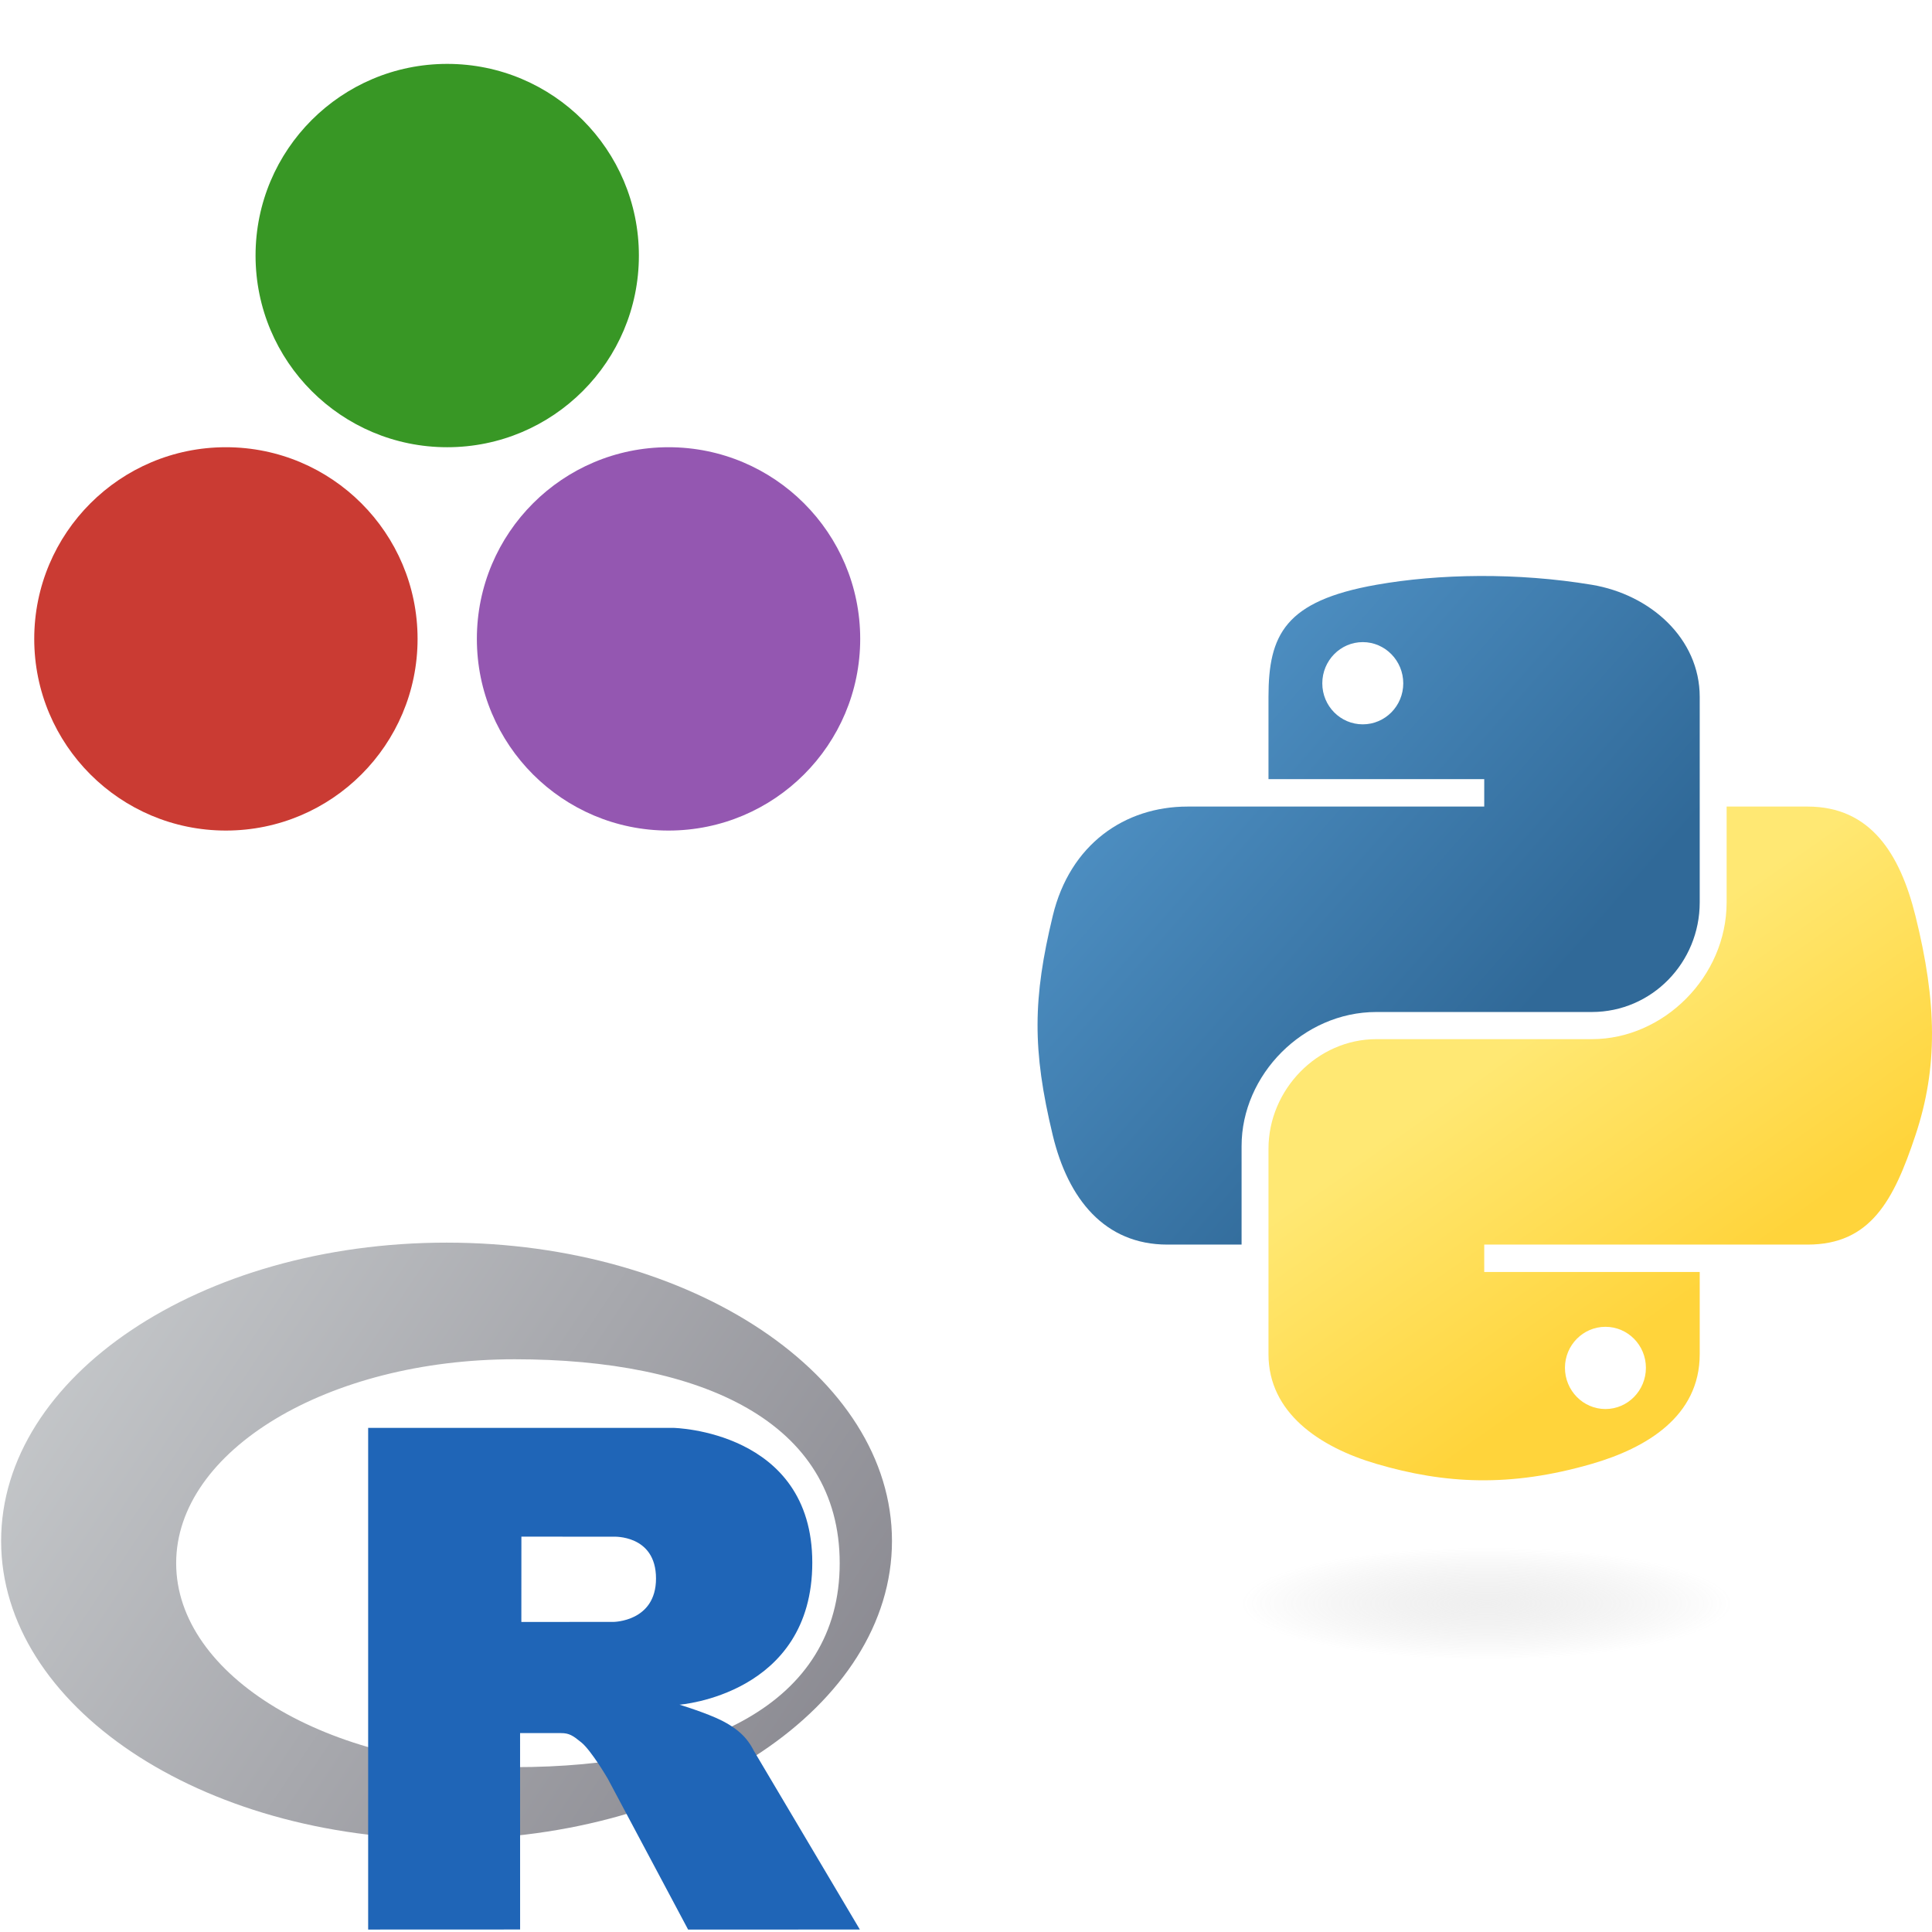
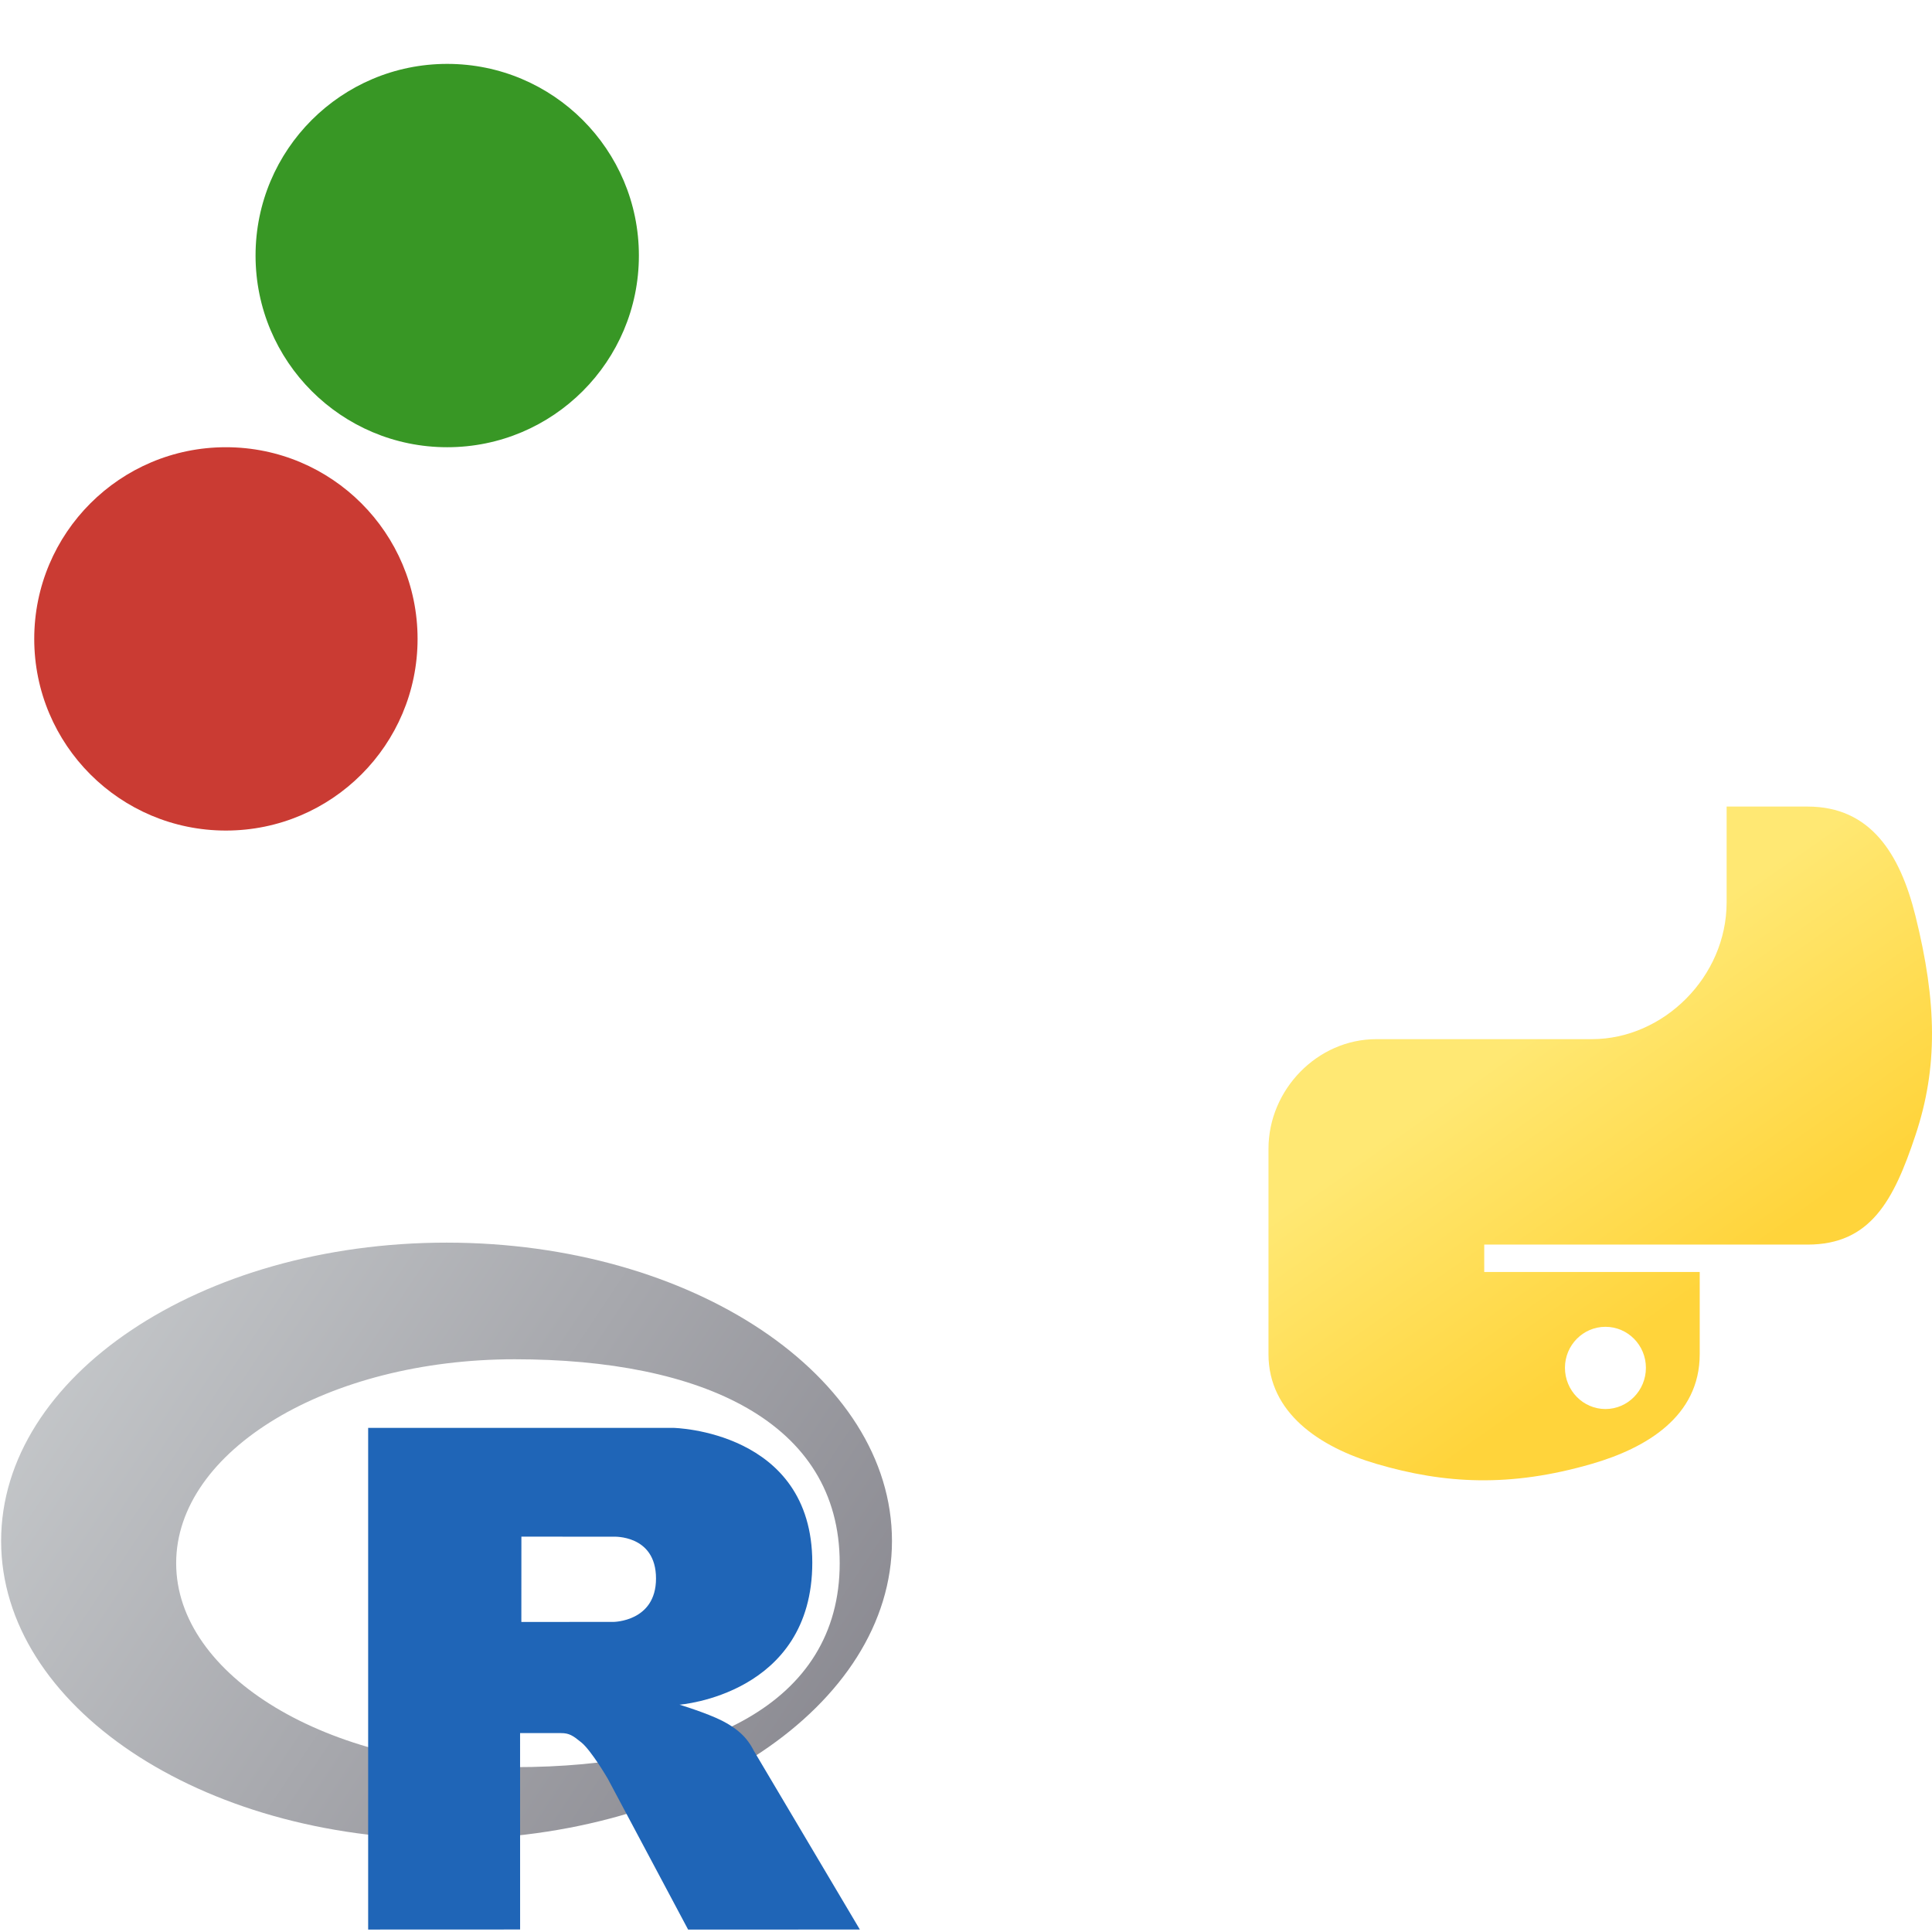
<svg xmlns="http://www.w3.org/2000/svg" width="100%" height="100%" viewBox="0 0 540 540" version="1.1" xml:space="preserve" style="fill-rule:evenodd;clip-rule:evenodd;stroke-linejoin:round;stroke-miterlimit:2;">
  <path d="M116.713,178.571c0,29.587 -23.984,53.572 -53.571,53.572c-29.587,-0 -53.572,-23.985 -53.572,-53.572c0,-29.587 23.985,-53.571 53.572,-53.571c29.587,0 53.571,23.984 53.571,53.571Z" style="fill:#ca3b33;fill-rule:nonzero;" />
  <path d="M178.571,71.429c0,29.587 -23.984,53.571 -53.571,53.571c-29.587,0 -53.571,-23.984 -53.571,-53.571c-0,-29.587 23.984,-53.572 53.571,-53.572c29.587,0 53.571,23.985 53.571,53.572Z" style="fill:#389725;fill-rule:nonzero;" />
-   <path d="M240.43,178.571c-0,29.587 -23.985,53.572 -53.572,53.572c-29.587,-0 -53.571,-23.985 -53.571,-53.572c-0,-29.587 23.984,-53.571 53.571,-53.571c29.587,0 53.572,23.984 53.572,53.571Z" style="fill:#9457b1;fill-rule:nonzero;" />
  <clipPath id="_clip1">
    <rect x="290" y="160.987" width="250" height="303.75" />
  </clipPath>
  <g clip-path="url(#_clip1)">
    <g>
      <clipPath id="_clip2">
-         <rect id="path1948" x="290" y="160.987" width="185.077" height="186.879" />
-       </clipPath>
+         </clipPath>
      <g clip-path="url(#_clip2)">
        <path d="M413.511,160.989c-10.308,0.048 -20.153,0.927 -28.815,2.46c-25.517,4.508 -30.15,13.944 -30.15,31.345l-0,22.982l60.301,-0l-0,7.661l-82.931,-0c-17.526,-0 -32.871,10.533 -37.671,30.572c-5.537,22.968 -5.782,37.301 0,61.284c4.286,17.853 14.523,30.573 32.048,30.573l20.733,-0l-0,-27.55c-0,-19.904 17.221,-37.46 37.67,-37.46l60.231,-0c16.766,-0 30.15,-13.805 30.15,-30.643l0,-57.419c0,-16.342 -13.786,-28.618 -30.15,-31.345c-10.359,-1.724 -21.107,-2.508 -31.416,-2.46Zm-32.61,18.484c6.229,-0 11.315,5.17 11.315,11.526c0,6.334 -5.086,11.456 -11.315,11.456c-6.251,-0 -11.315,-5.122 -11.315,-11.456c-0,-6.356 5.064,-11.526 11.315,-11.526Z" style="fill:url(#_Linear3);fill-rule:nonzero;" />
      </g>
      <path id="path1950" d="M482.597,225.437l0,26.776c0,20.76 -17.6,38.233 -37.67,38.233l-60.231,0c-16.498,0 -30.15,14.12 -30.15,30.643l-0,57.419c-0,16.342 14.21,25.954 30.15,30.642c19.088,5.613 37.392,6.627 60.231,0c15.181,-4.395 30.15,-13.241 30.15,-30.642l0,-22.982l-60.23,0l-0,-7.66l90.381,-0c17.525,-0 24.055,-12.225 30.15,-30.573c6.296,-18.889 6.028,-37.053 0,-61.284c-4.331,-17.447 -12.603,-30.572 -30.15,-30.572l-22.631,-0Zm-33.875,145.41c6.251,0 11.315,5.122 11.315,11.456c0,6.357 -5.064,11.526 -11.315,11.526c-6.229,0 -11.315,-5.169 -11.315,-11.526c-0,-6.334 5.086,-11.456 11.315,-11.456Z" style="fill:url(#_Linear4);fill-rule:nonzero;" />
-       <ellipse id="path1894" cx="415.531" cy="448.184" rx="80.808" ry="15.669" style="fill:url(#_Radial5);" />
    </g>
  </g>
  <path d="M124.811,514.08c-68.758,0 -124.498,-37.33 -124.498,-83.379c-0,-46.05 55.74,-83.381 124.498,-83.381c68.759,0 124.498,37.331 124.498,83.381c0,46.049 -55.739,83.379 -124.498,83.379Zm19.057,-134.161c-52.263,0 -94.63,25.521 -94.63,57.002c0,31.482 42.367,57.002 94.63,57.002c52.262,0 90.831,-17.448 90.831,-57.002c-0,-39.542 -38.569,-57.002 -90.831,-57.002Z" style="fill:url(#_Linear6);" />
  <path d="M189.917,476.464c0,0 7.535,2.274 11.913,4.489c1.519,0.769 4.147,2.303 6.043,4.316c1.857,1.973 2.762,3.971 2.762,3.971l29.696,50.069l-47.997,0.022l-22.444,-42.149c-0,0 -4.596,-7.896 -7.425,-10.186c-2.359,-1.91 -3.365,-2.59 -5.697,-2.59l-11.404,0l0.009,54.894l-42.472,0.018l-0,-140.223l85.29,-0c-0,-0 38.846,0.7 38.846,37.659c0,36.959 -37.12,39.71 -37.12,39.71Zm-18.474,-46.953l-25.712,-0.017l-0.013,23.844l25.725,-0.009c0,0 11.913,-0.037 11.913,-12.128c0,-12.335 -11.913,-11.69 -11.913,-11.69Z" style="fill:#1f65b7;" />
  <defs>
    <linearGradient id="_Linear3" x1="0" y1="0" x2="1" y2="0" gradientUnits="userSpaceOnUse" gradientTransform="matrix(137.921,119.809,-119.809,137.921,290,160.987)">
      <stop offset="0" style="stop-color:#5a9fd4;stop-opacity:1" />
      <stop offset="1" style="stop-color:#306998;stop-opacity:1" />
    </linearGradient>
    <linearGradient id="_Linear4" x1="0" y1="0" x2="1" y2="0" gradientUnits="userSpaceOnUse" gradientTransform="matrix(-49.252,-70.355,70.355,-49.252,447.273,380.371)">
      <stop offset="0" style="stop-color:#ffd43b;stop-opacity:1" />
      <stop offset="1" style="stop-color:#ffe873;stop-opacity:1" />
    </linearGradient>
    <radialGradient id="_Radial5" cx="0" cy="0" r="1" gradientUnits="userSpaceOnUse" gradientTransform="matrix(1.1422e-06,-15.669,68.874,2.47601e-05,415.531,448.184)">
      <stop offset="0" style="stop-color:#b8b8b8;stop-opacity:0.22" />
      <stop offset="1" style="stop-color:#7f7f7f;stop-opacity:0" />
    </radialGradient>
    <linearGradient id="_Linear6" x1="0" y1="0" x2="1" y2="0" gradientUnits="userSpaceOnUse" gradientTransform="matrix(248.997,166.76,-166.76,248.997,0.313,347.32)">
      <stop offset="0" style="stop-color:#cbced0;stop-opacity:1" />
      <stop offset="1" style="stop-color:#84838b;stop-opacity:1" />
    </linearGradient>
  </defs>
</svg>